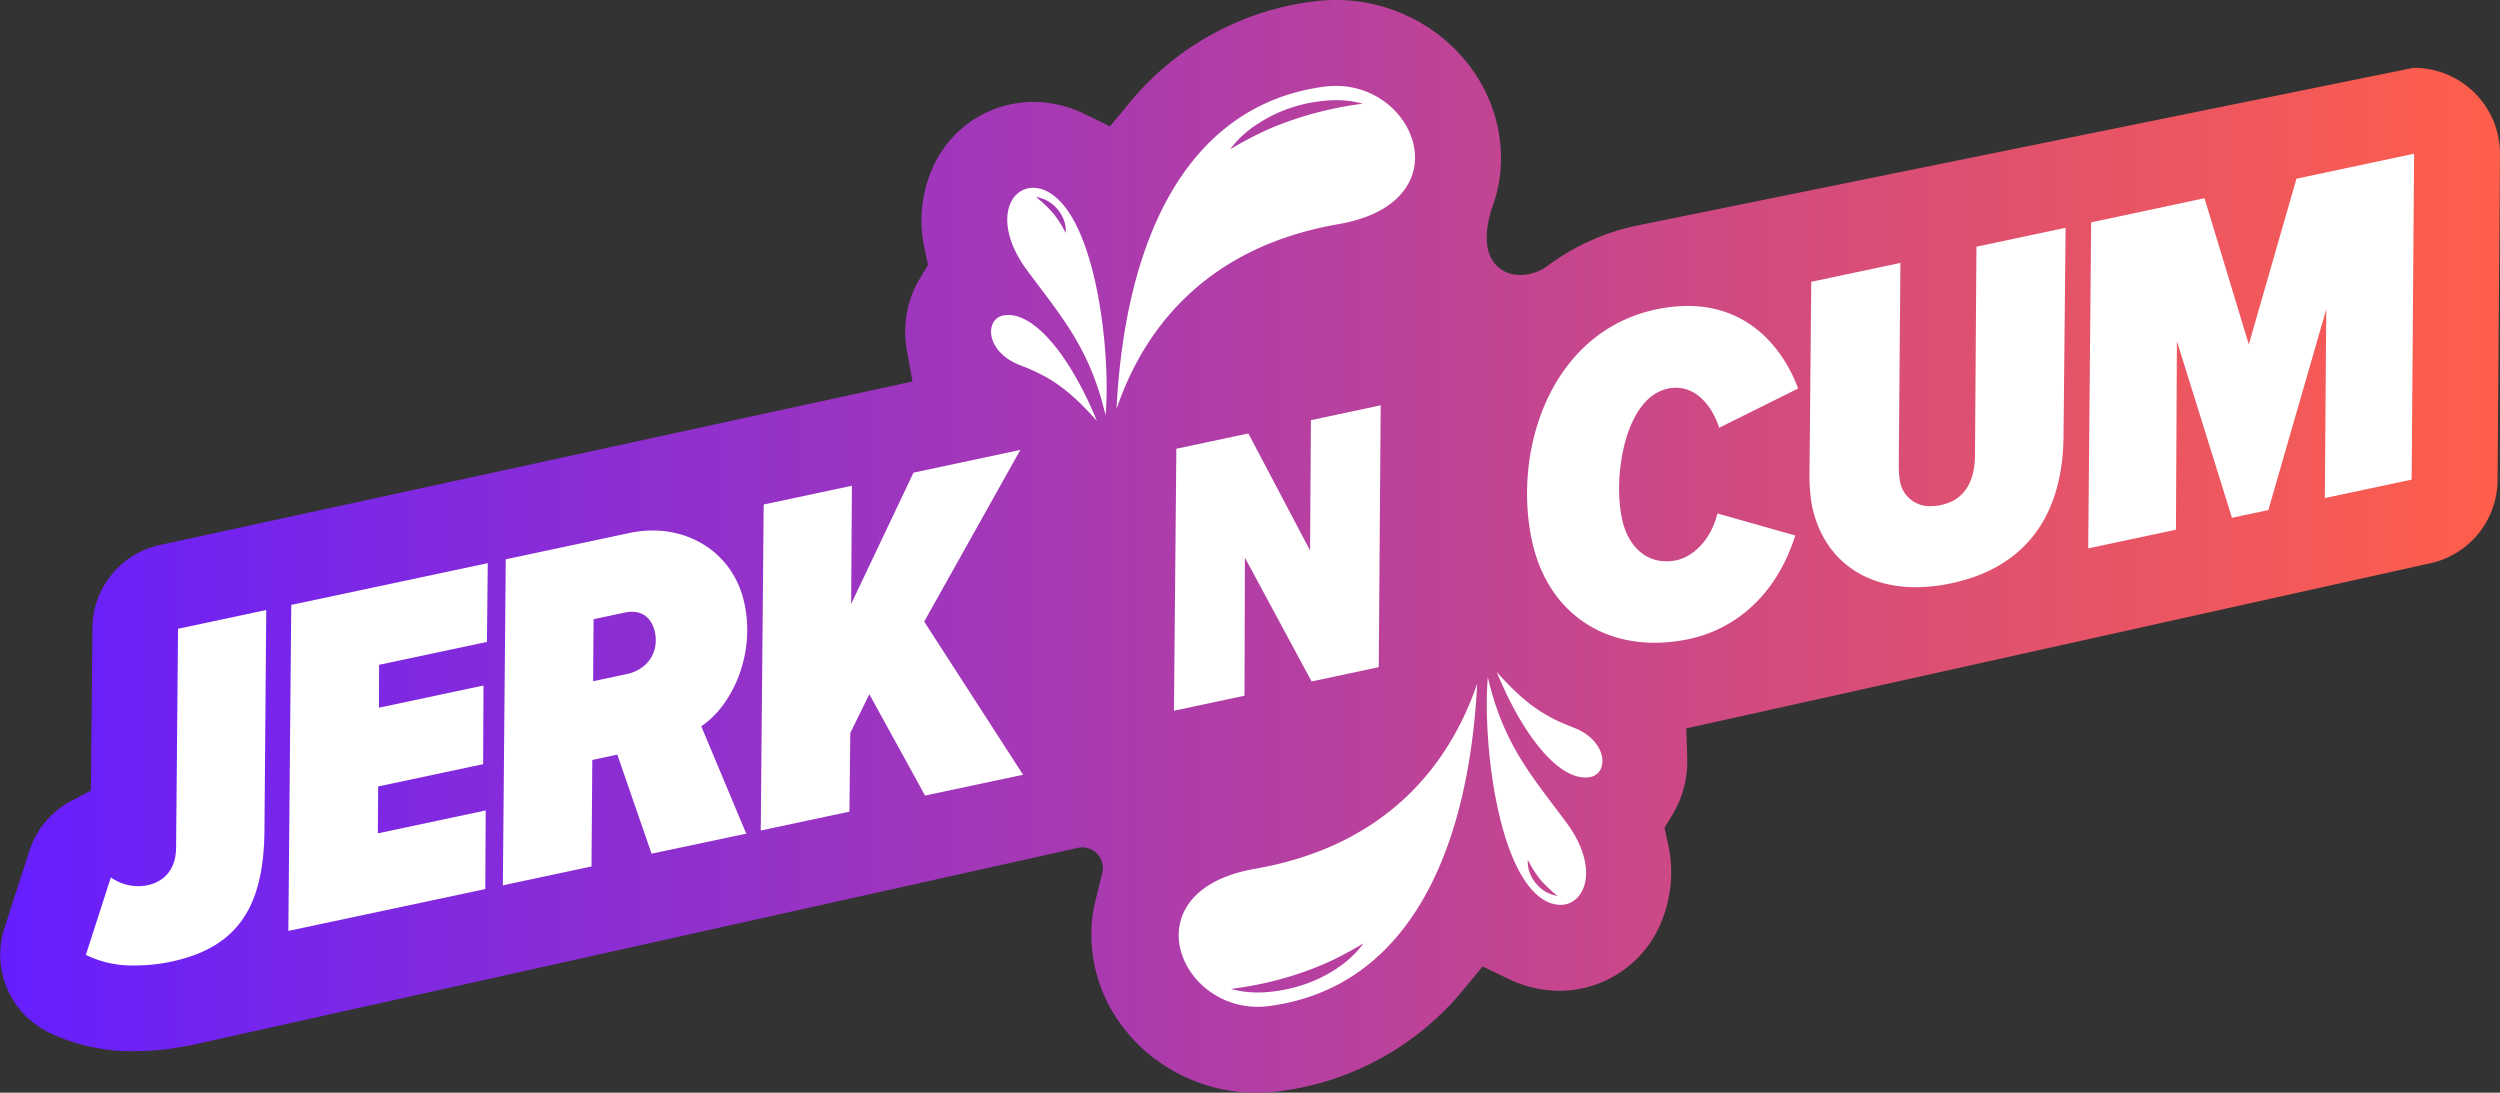
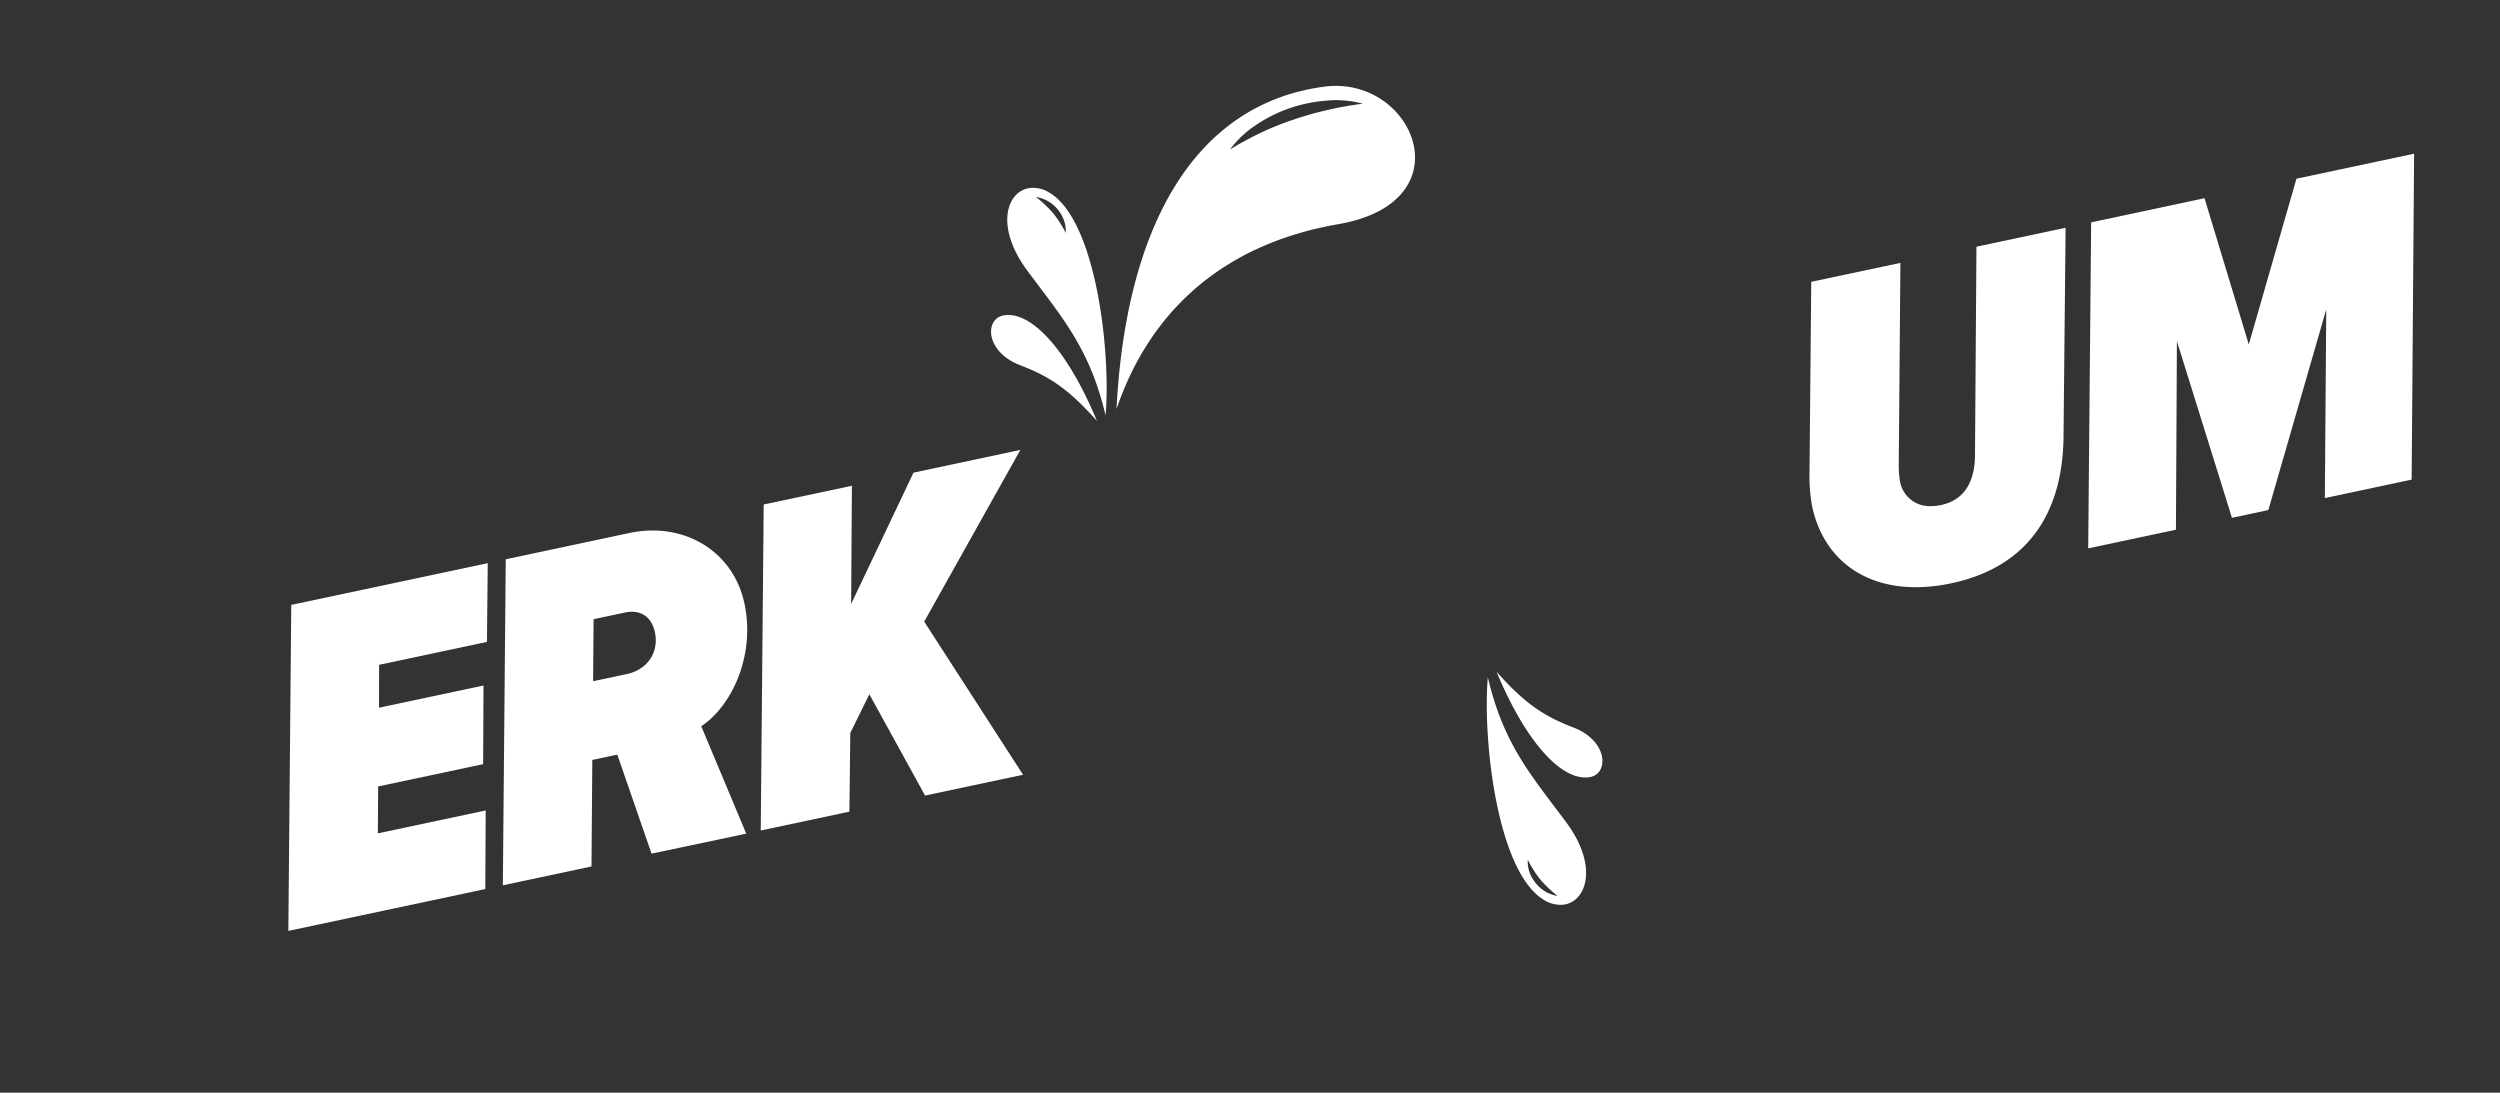
<svg xmlns="http://www.w3.org/2000/svg" id="Calque_1" data-name="Calque 1" viewBox="0 0 500 218.54">
  <rect x="0" y="0" width="500" height="218.54" fill="#333333" stroke="none" />
  <defs>
    <style>.cls-1{fill:url(#Dégradé_sans_nom_203);}.cls-2{fill:#fff;}</style>
    <linearGradient id="Dégradé_sans_nom_203" y1="109.27" x2="499.99" y2="109.27" gradientUnits="userSpaceOnUse">
      <stop offset="0" stop-color="#661eff" />
      <stop offset="1" stop-color="#ff5e4a" />
    </linearGradient>
  </defs>
  <title>jerkncum_logo_insta</title>
-   <path class="cls-1" d="M482.66,13.57h.28A17.22,17.22,0,0,1,500,30.74L499.51,96a17.12,17.12,0,0,1-13.57,16.68l-148.69,33,.19,5.93a20.49,20.49,0,0,1-3,11.4l-1.54,2.53.63,2.89a26,26,0,0,1-1.93,17.43,22,22,0,0,1-19.74,12.3,23.59,23.59,0,0,1-10.13-2.36l-5.2-2.52-3.68,4.46a56.83,56.83,0,0,1-37,20.51,35,35,0,0,1-4.58.3c-17,0-31.47-12.75-32.88-29a28.45,28.45,0,0,1,.69-9.38l1.37-5.58a4.13,4.13,0,0,0-5.24-4.93L37.83,209.13l-.18,0a53.46,53.46,0,0,1-10.57,1.1A38.43,38.43,0,0,1,9,206.11L8.88,206a17.24,17.24,0,0,1-8-20.35l5-15.48a17.38,17.38,0,0,1,8.39-10l3.91-2.05.31-32.57A17.08,17.08,0,0,1,32,109l150.5-32.71-1.1-6.09a21.36,21.36,0,0,1-.25-6,20.24,20.24,0,0,1,2.89-8.61L185.6,53,185,50.1a25.92,25.92,0,0,1,1.94-17.42,22,22,0,0,1,19.74-12.29,23,23,0,0,1,10.11,2.35L222,25.27l3.69-4.47A56.82,56.82,0,0,1,262.6.3a34.47,34.47,0,0,1,4.59-.3c17,0,31.47,12.75,32.88,29a28,28,0,0,1-1.43,11.89c-1.31,3.68-2.2,8.69.25,11.74,2.9,3.6,8,2.49,10.46.65a45.76,45.76,0,0,1,18.17-8.19Z" />
  <polygon class="cls-2" points="152.74 100.9 152.15 166.1 169.88 162.33 170.06 146.59 173.87 138.85 185.01 159.11 204.61 154.95 184.84 124.32 204.07 89.98 182.7 94.53 170.23 120.79 170.38 97.15 152.74 100.9" />
-   <polygon class="cls-2" points="262.01 110.09 249.67 86.69 235.27 89.75 234.79 142.14 248.9 139.14 248.98 111.53 262.32 136.29 275.75 133.43 276.14 81.06 262.19 84.03 262.01 110.09" />
-   <path class="cls-2" d="M359.05,107.1l-15.57-4.41c-1.12,4.83-4.52,8.57-8.16,9.35a9.87,9.87,0,0,1-2.05.22c-4.41,0-7.76-3.25-8.88-8.53-1.85-8.68.69-24.25,9.19-26a7.57,7.57,0,0,1,1.61-.18c4.06,0,7.15,3.44,8.65,8l15.79-7.85c-3.08-8.23-10-16.51-22.09-16.51a30.49,30.49,0,0,0-6.34.7c-20.91,4.44-28.71,27.86-24.83,46.16,2.77,13,12.33,20.5,24.54,20.5a33.34,33.34,0,0,0,6.89-.74C347,125.84,355.26,119.12,359.05,107.1Z" />
  <path class="cls-2" d="M362.25,56.36l-.36,39.2a34.73,34.73,0,0,0,.52,5.65c2.14,10.08,9.77,16.23,20.75,16.23a34.4,34.4,0,0,0,7.12-.79c15.4-3.27,22.43-14.23,22.43-29.84l.41-41.26-17.83,3.79L395,90.88c0,5.37-2.07,9.12-6.74,10.11a9.29,9.29,0,0,1-2,.23A6,6,0,0,1,380,96.3a20,20,0,0,1-.25-3.07l.33-40.65Z" />
  <polygon class="cls-2" points="449.76 68.89 440.9 39.64 418.23 44.47 417.64 109.67 435.19 105.94 435.38 68.23 446.39 103.56 453.67 102.01 465.25 61.88 464.97 99.61 482.33 95.92 482.82 30.74 459.29 35.74 449.76 68.89" />
  <polygon class="cls-2" points="57.67 186.18 97.06 177.81 97.14 162.09 75.57 166.67 75.63 157.29 96.63 152.83 96.7 137.1 75.8 141.54 75.82 132.96 97.39 128.38 97.55 112.63 58.25 120.98 57.67 186.18" />
-   <path class="cls-2" d="M35.22,169.39c0,4.1-2,6.87-5.79,7.67a8.47,8.47,0,0,1-1.68.17,9.48,9.48,0,0,1-5.58-1.75l-5,15.5a21.1,21.1,0,0,0,9.9,2.11,34.83,34.83,0,0,0,7.17-.76c13.16-2.8,18.49-10.76,18.65-26.11L53.25,122l-17.64,3.75Z" />
  <path class="cls-2" d="M130.54,106.1a22.44,22.44,0,0,0-4.56.48l-24.83,5.28-.58,65.2,17.73-3.77.16-21.3,5-1.07,6.85,19.81,18.94-4-9-21.48c6.07-4,10.85-14.12,8.65-24.48C147,111.64,139.36,106.1,130.54,106.1Zm-11.82,17.74,6.35-1.35a6,6,0,0,1,1.31-.14c2.22,0,4,1.31,4.6,4.06.85,4-1.43,7.51-5.64,8.41l-6.72,1.42" />
  <path class="cls-2" d="M204.05,73.05c5.94,2.27,9.72,4.82,15.33,11.12C214.15,71.49,207.3,63,201.65,63a6.4,6.4,0,0,0-.88.07C196.89,63.73,197,70.36,204.05,73.05Z" />
  <path class="cls-2" d="M209.61,38.38a6.18,6.18,0,0,0-3-.82c-5,0-8,7.29-1.18,16.52s12.53,15.5,15.68,29C222.22,70.62,219.24,43.59,209.61,38.38Zm1,4.25a24.71,24.71,0,0,0-3.42-3.24,7,7,0,0,1,4.34,2.48,7.32,7.32,0,0,1,1.27,2.22,6.14,6.14,0,0,1,.34,2.5A20.63,20.63,0,0,0,210.61,42.63Z" />
  <path class="cls-2" d="M267.19,17.18a18.58,18.58,0,0,0-2.33.15c-27.08,3.61-39.78,29.72-41.56,64.49,6.07-17.88,19.61-32.72,44.45-37C292.32,40.5,283.52,17.17,267.19,17.18ZM265.5,22a66.78,66.78,0,0,0-6.75,1.91,57.55,57.55,0,0,0-6.5,2.6A69,69,0,0,0,246,29.89a20.43,20.43,0,0,1,5.37-5A28.65,28.65,0,0,1,258,21.62a29.88,29.88,0,0,1,7.24-1.49,20.5,20.5,0,0,1,7.32.61C270.12,21.05,267.8,21.46,265.5,22Z" />
  <path class="cls-2" d="M314.65,145.49c-5.94-2.28-9.72-4.82-15.32-11.12,5.22,12.68,12.08,21.13,17.73,21.13a5.1,5.1,0,0,0,.87-.07C321.82,154.8,321.67,148.17,314.65,145.49Z" />
-   <path class="cls-2" d="M251,173.76c-24.57,4.27-15.78,27.6.55,27.6a16.9,16.9,0,0,0,2.33-.16c27.08-3.6,39.78-29.71,41.56-64.48C289.33,154.59,275.8,169.43,251,173.76Zm16.41,19.91a28.67,28.67,0,0,1-6.65,3.25,30.46,30.46,0,0,1-7.24,1.49,20.79,20.79,0,0,1-7.33-.62,70.94,70.94,0,0,0,7-1.23,66.73,66.73,0,0,0,6.75-1.9,60.72,60.72,0,0,0,6.5-2.6,69.13,69.13,0,0,0,6.28-3.42A20.38,20.38,0,0,1,267.37,193.67Z" />
  <path class="cls-2" d="M313.24,164.46c-6.89-9.28-12.52-15.5-15.67-29-1.09,12.46,1.9,39.48,11.52,44.7a6.34,6.34,0,0,0,3,.81C317,181,320.1,173.69,313.24,164.46Zm-6.06,12.21a7.31,7.31,0,0,1-1.28-2.23,6.26,6.26,0,0,1-.34-2.5,21.31,21.31,0,0,0,2.53,4,25.37,25.37,0,0,0,3.42,3.25A7,7,0,0,1,307.18,176.67Z" />
</svg>